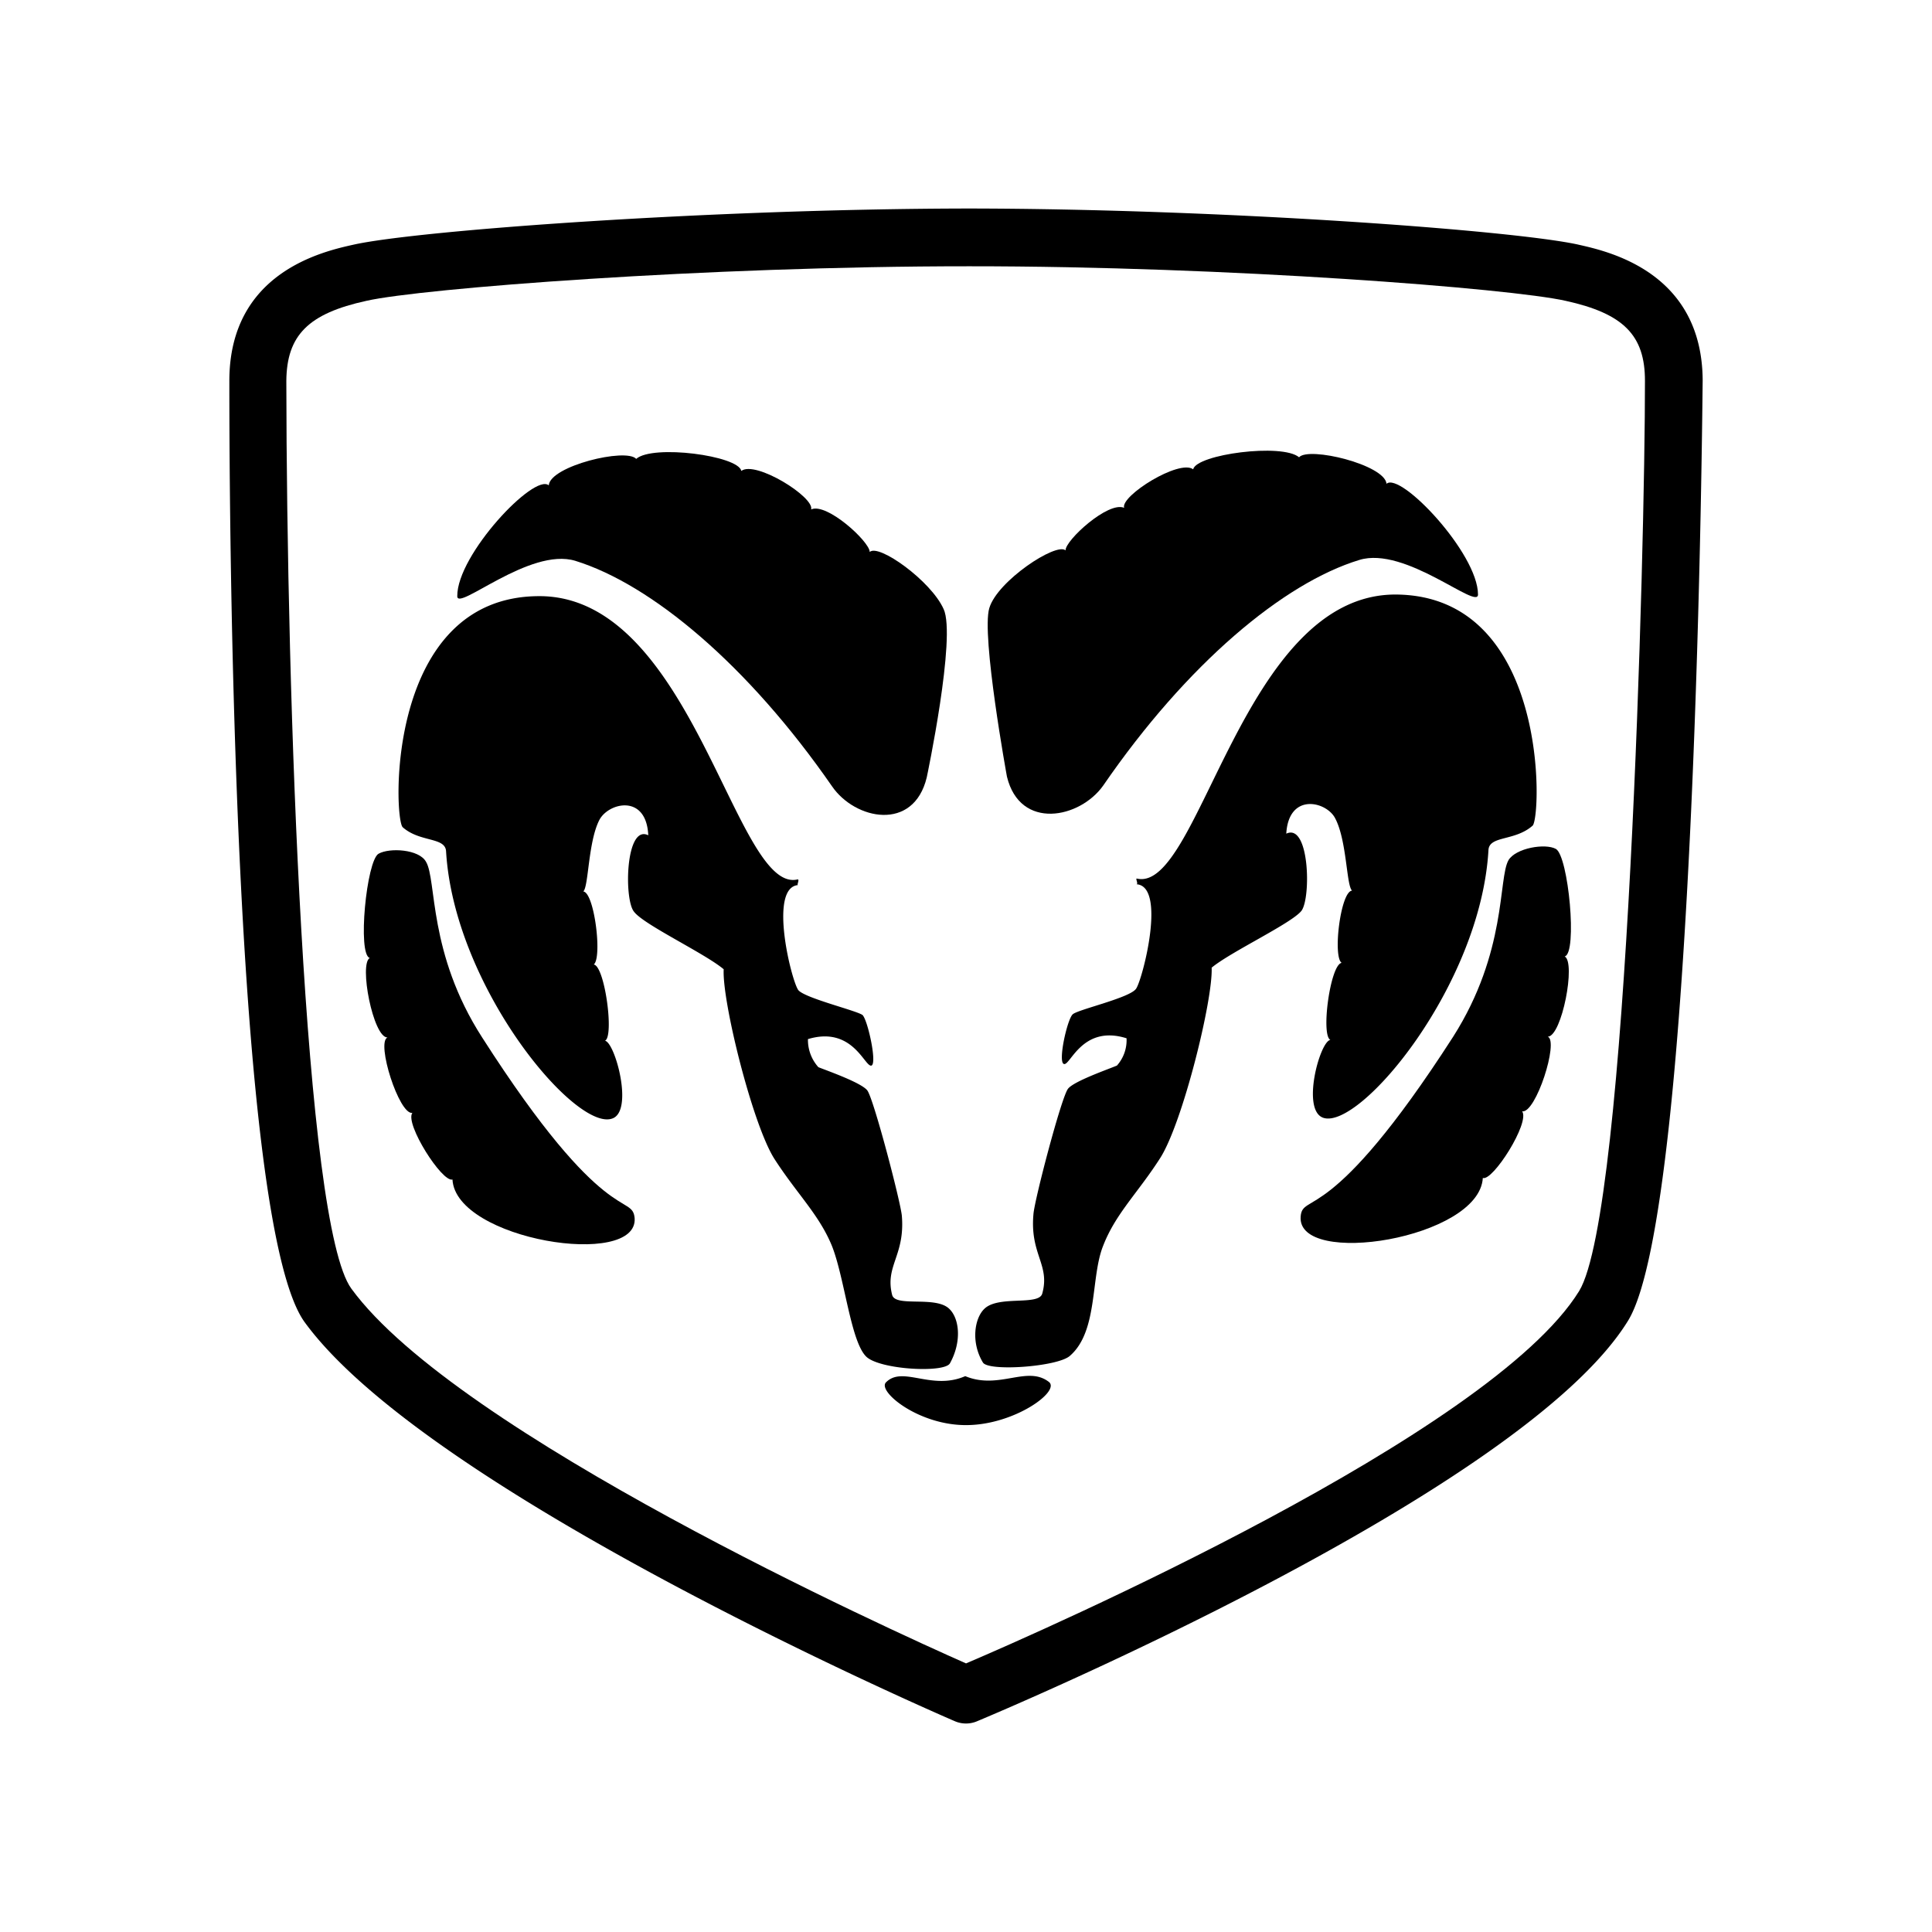
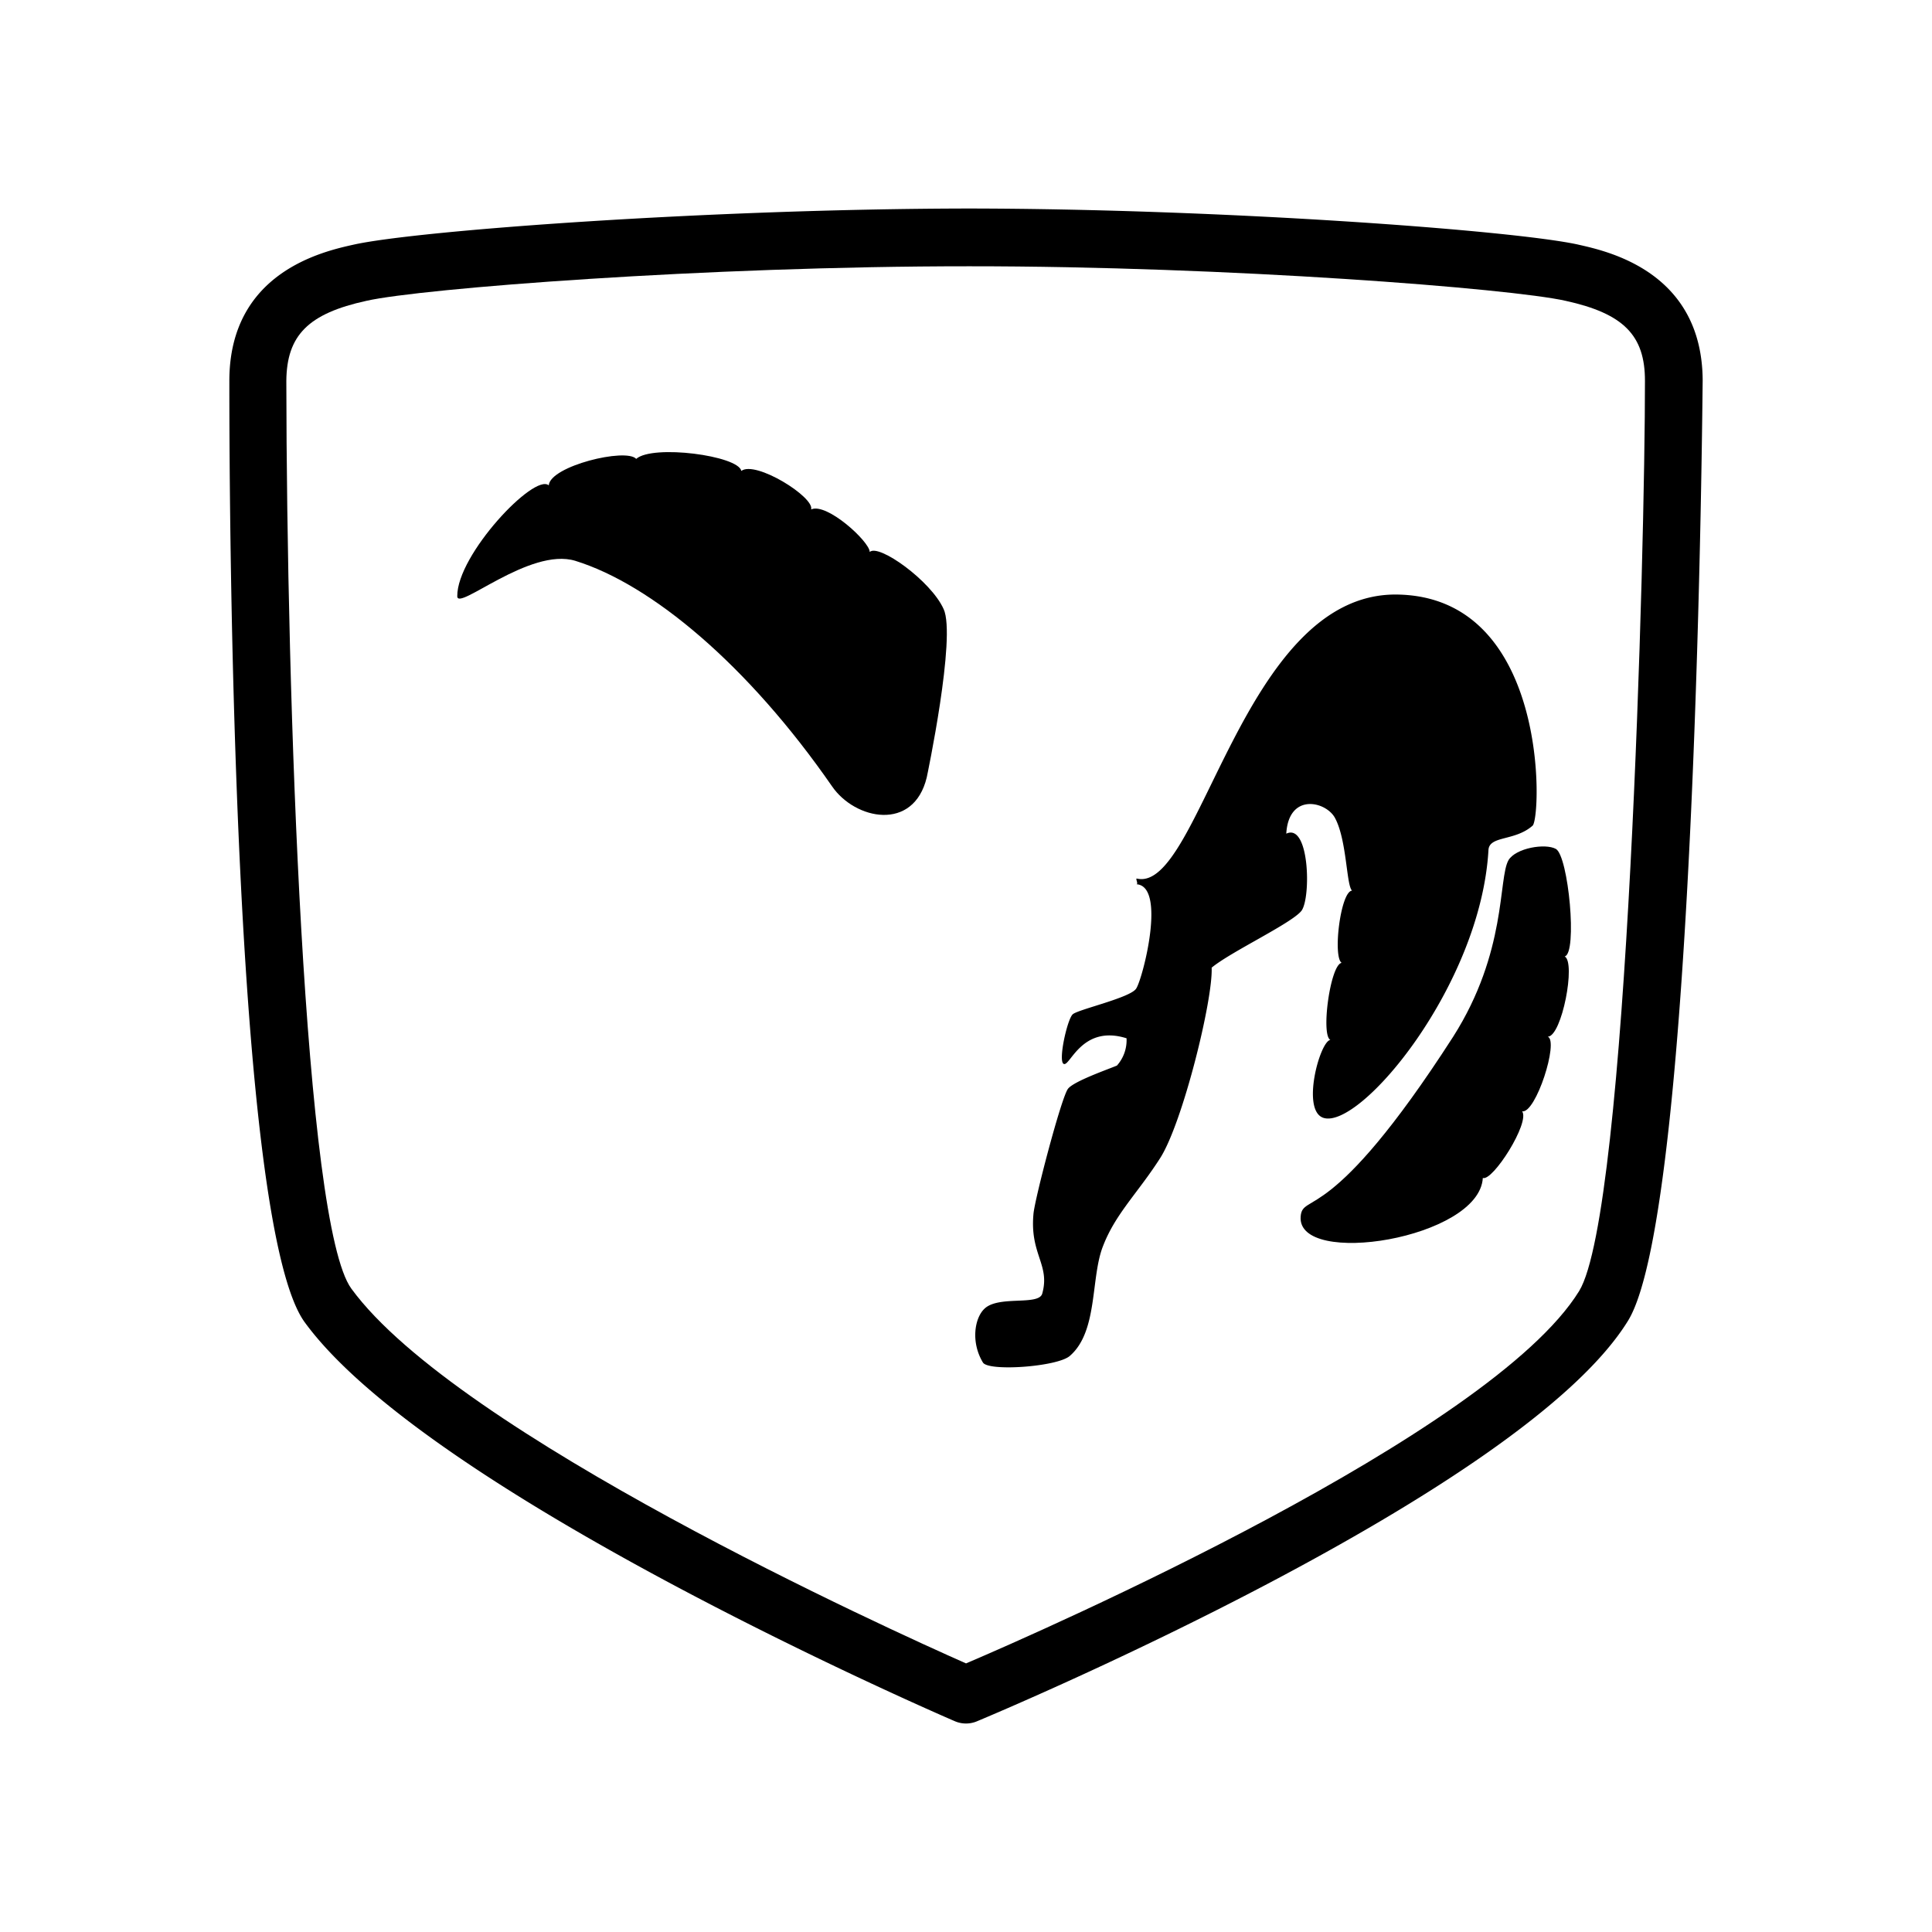
<svg xmlns="http://www.w3.org/2000/svg" width="528" height="528" viewBox="0 0 528 528">
  <g id="Dodge" transform="translate(-491 -7279)">
-     <path id="Path_902" data-name="Path 902" d="M528,528H0V0H528Z" transform="translate(491 7279)" fill="#fff" fill-rule="evenodd" />
    <g id="dodge-ram" transform="translate(553.679 7335.985)">
      <path id="Path_930" data-name="Path 930" d="M368.662,9.869C351.264,6.013,272.013.087,202.205,0,131.306.087,51.3,6.013,33.99,9.869,25.586,11.731-.026,17.424,0,47.151-.026,85.394.971,277.558,20.613,304.4c34.024,46.6,171.716,106.466,177.642,109a7.737,7.737,0,0,0,6.134,0c5.97-2.5,148.972-62.486,177.859-109.437,18.81-30.567,20.326-254.58,20.4-256.816-.052-29.718-25.663-35.411-33.981-37.273ZM204.4,398.934Z" transform="translate(0)" />
      <path id="Path_931" data-name="Path 931" d="M355.114,281.884c-24.086,39.067-146.546,92.8-167.557,101.761-20.569-9.089-139.147-62.867-167.99-102.42C6.684,263.663,1.892,119.759,1.8,33.186c.1-12.5,5.987-18.455,21.929-21.929C38.49,7.9,116.424,1.8,188.432,1.822,259.314,1.8,336.53,7.9,351.389,11.257c15.855,3.474,21.747,9.427,21.712,21.929C373.136,77.833,368.431,260.18,355.114,281.884Z" transform="translate(13.773 13.964)" fill="#fff" />
-       <path id="Path_932" data-name="Path 932" d="M24.356,50.664c2.14-7.391,18.316-18.056,20.837-15.786C45.1,32.148,56.864,21.37,61.2,23.25,60.156,19.984,76.289,9.89,80.066,12.723c.936-4.1,24.312-7.191,28.947-3.292,2.669-2.989,23.4,2.036,23.9,7.243,3.821-3.336,24.97,19.018,25,30.264,0,4.393-19.893-13.343-32.456-9.435C104.759,43.81,78.351,65.887,55.5,99.131c-6.386,9.037-22.735,12.338-26.322-2.409,0,.009-7.053-38.625-4.826-46.059Z" transform="translate(183.334 58.549)" />
      <path id="Path_933" data-name="Path 933" d="M25.615,222.049c-3.327-5.519-2.3-12.13.433-14.694,3.864-3.717,14.928-.719,15.795-4.167,2.183-7.893-3.431-10.683-2.409-21.712.277-3.821,7.564-31.72,9.427-34.215,1.542-2.045,10.856-5.294,13.378-6.351a10.414,10.414,0,0,0,2.634-7.46c-12.1-3.795-15.362,7.529-17.1,7.027-1.75-.364.892-12.329,2.409-13.594,1.525-1.343,15.8-4.514,17.328-7.027,1.776-2.66,8.361-28.115,0-28.505.745.1-.347-1.724.217-1.542,17.19,3.968,28.756-77.917,70.838-77.631,41.883.373,39.7,60.961,37.282,63.162-4.8,4.254-11.731,2.7-12.061,6.576-2.079,37.057-35.194,76.713-45.175,73.256-6.03-2.114-.9-20.941,1.975-21.279-2.66-1.2-.043-20.577,3.067-21.054-2.461-1.707-.286-19.572,2.851-19.737-1.568-1.4-1.4-13.637-4.6-19.737-2.348-4.661-12.719-7.174-13.378,4.167,6.351-3.006,6.784,17.484,4.167,21.054-2.608,3.405-19.382,11.246-24.563,15.57.381,8.742-7.893,42.29-14.036,51.985-6.056,9.487-12.156,15.154-15.57,23.9-3.561,8.673-1.326,23.532-9.21,30.264-3.526,2.946-22.267,4.263-23.7,1.741Z" transform="translate(180.325 93.319)" />
      <path id="Path_934" data-name="Path 934" d="M294.493,119.195c2.027-3.336,10.068-4.661,12.944-3.067,3.431,1.923,5.952,28.566,2.409,29.389,3.1,1.594-.762,21.808-4.609,21.929,3.05,1.213-3.266,21.037-7.018,20.4,2.218,3.041-8.014,19.157-10.744,18.212-.97,16.635-50.9,24.546-49.784,10.527.546-6.723,8.014,3.18,41.675-49.126,14.764-23.22,12.269-43.26,15.128-48.26ZM140.1,50.548c-3.448-7.694-17.762-17.926-20.179-15.57,0-2.816-11.766-13.594-16.011-11.627C104.86,19.99,88.718,9.9,84.828,12.824,84.014,8.64,60.638,5.547,56.1,9.532c-2.764-3.076-23.5,1.949-23.9,7.235-3.916-3.422-25.066,18.931-25,30.273-.1,4.306,19.8-13.438,32.239-9.652,20.829,6.429,47.237,28.514,70.18,61.628,6.29,9.175,22.284,12.468,25.88-2.417.009,0,8.136-38.5,4.609-46.05Z" transform="translate(55.09 58.889)" />
-       <path id="Path_935" data-name="Path 935" d="M156.04,221.884c3.232-5.822,2.643-12.225-.217-14.911-3.734-3.587-14.582-.373-15.57-3.726-2.062-7.988,3.561-10.778,2.634-21.712-.373-3.916-7.659-31.806-9.427-34.215-1.646-2.14-10.952-5.389-13.378-6.36a11.137,11.137,0,0,1-2.851-7.676c12.225-3.674,15.492,7.659,17.328,7.243,1.646-.459-.988-12.424-2.409-13.819-1.629-1.222-15.691-4.6-17.545-6.8-1.915-2.565-8.24-28.2,0-28.722-.624.234.468-1.6-.217-1.542-17.068,4.1-28.635-77.8-70.838-77.415C1.791,12.505,3.975,73.094,6.487,75.39c4.7,4.167,11.636,2.617,11.844,6.576,2.192,36.97,35.315,76.626,45.4,73.031,5.935-1.984.806-20.8-1.975-21.271,2.565-1.057-.043-20.448-3.067-20.829,2.365-1.8.182-19.668-2.859-19.962,1.464-1.274,1.308-13.516,4.384-19.52,2.461-4.757,12.84-7.269,13.378,4.167-6.221-3.093-6.663,17.389-3.942,20.829,2.513,3.526,19.287,11.367,24.554,15.786-.477,8.656,7.8,42.2,13.819,51.76,6.178,9.617,12.277,15.292,15.786,23.913,3.492,8.881,5.121,26.27,9.427,30.264,3.864,3.518,21.366,4.445,22.8,1.75Zm4.835,16.887c-13.118.243-24.589-9.071-22.371-11.627,4.583-4.748,12.407,2.287,21.712-1.75,9.219,3.821,16.843-2.98,22.8,1.534C186.443,229.388,173.9,238.589,160.875,238.771Z" transform="translate(40.898 93.709)" />
-       <path id="Path_936" data-name="Path 936" d="M21.227,23.383c-1.906-3.431-9.938-3.873-12.944-2.192-3.31,1.819-5.831,27.6-2.409,28.505C2.893,51.2,6.758,71.418,10.7,71.418c-3.136,1.334,3.18,21.158,6.8,20.612-2.1,2.946,8.136,19.07,10.969,18.2.884,16.557,50.807,24.459,49.784,10.536-.641-6.819-8.11,3.084-41.666-49.343C21.712,48.336,24.216,28.3,21.227,23.383Z" transform="translate(32.509 155.134)" />
    </g>
  </g>
</svg>